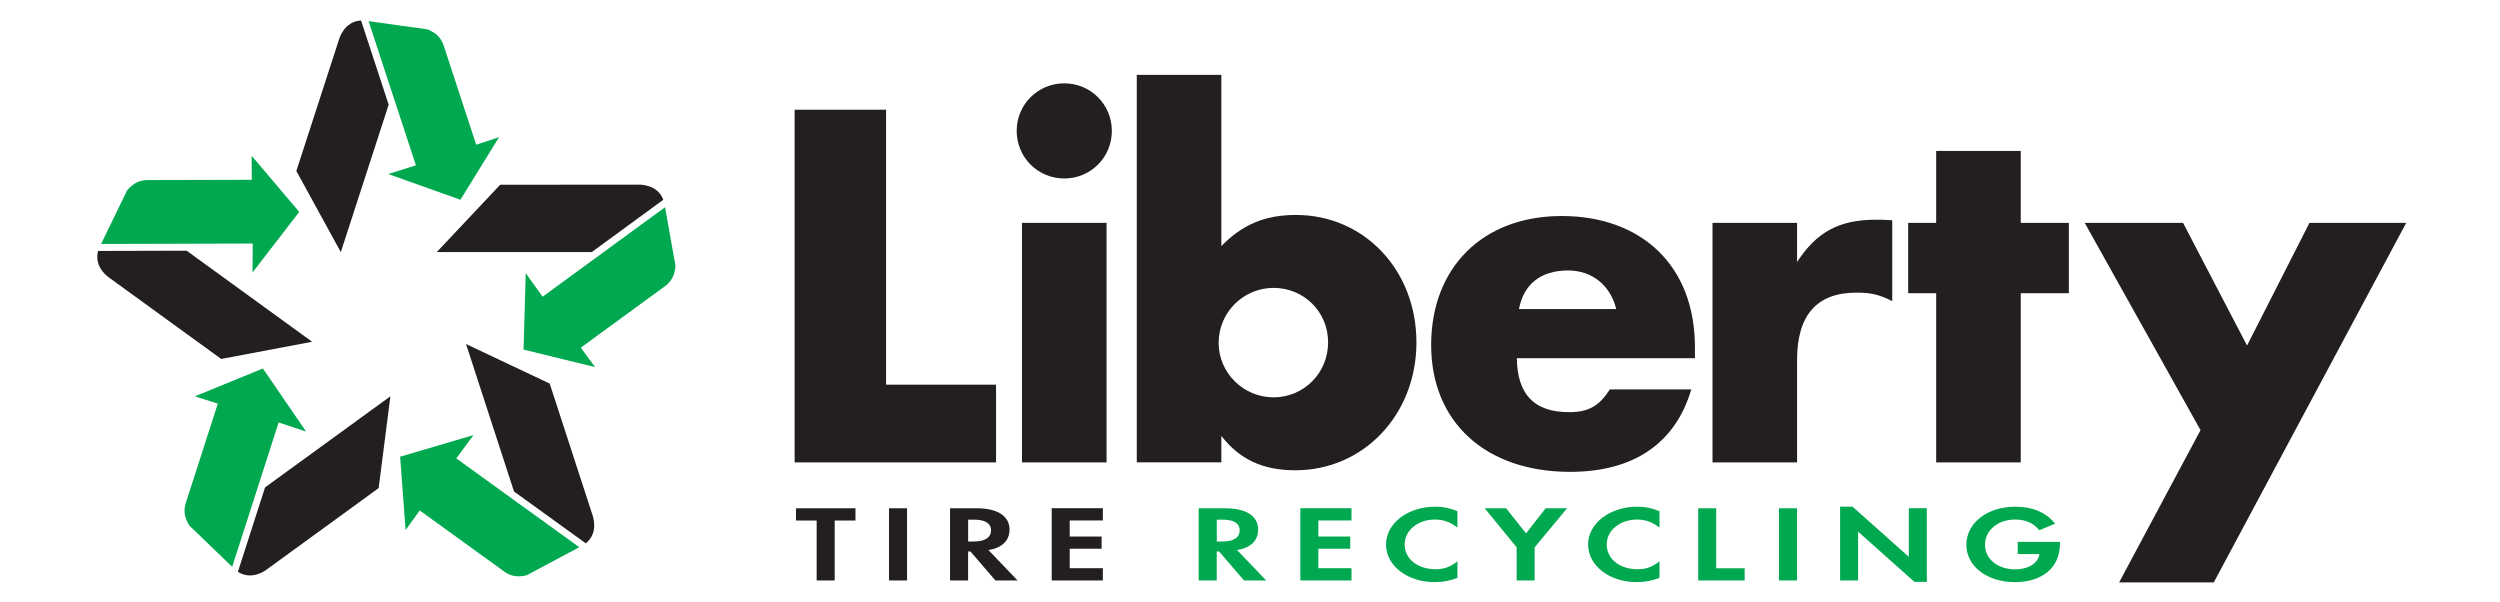
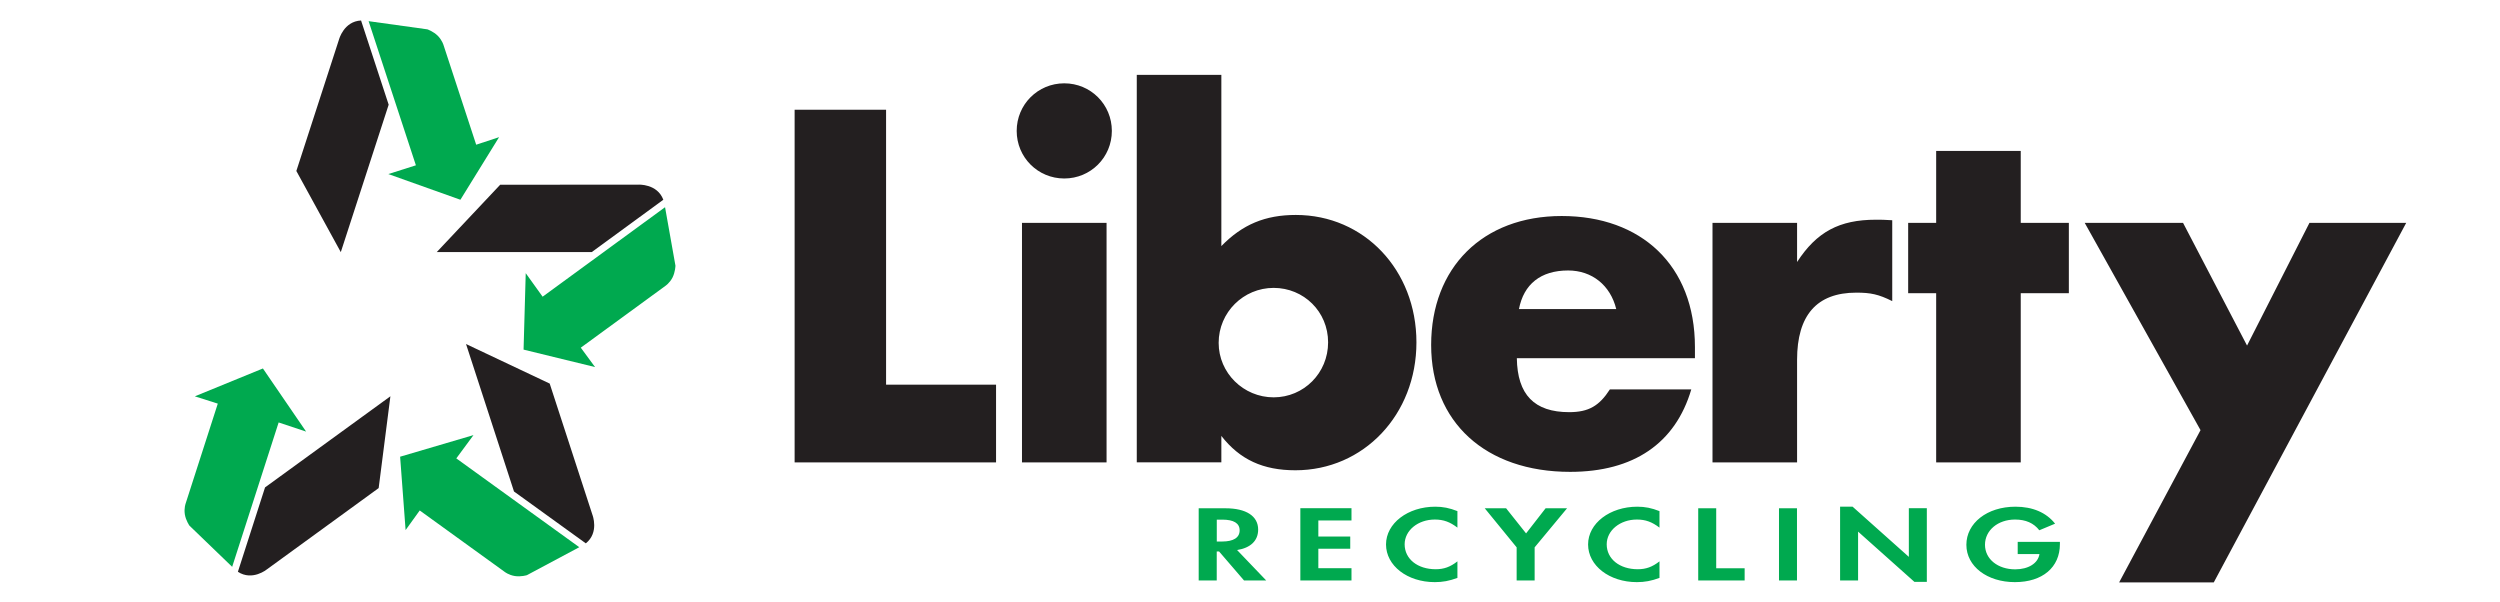
<svg xmlns="http://www.w3.org/2000/svg" width="274" height="66" viewBox="0 0 487.73 125.17">
  <path d="M168.22 79.96h22.86v16.15h-41.87v-73.3h19.01v57.14zM215.15 27.21c0 5.49-4.4 9.89-9.89 9.89s-9.89-4.4-9.89-9.89 4.4-9.89 9.89-9.89 9.89 4.4 9.89 9.89zm-1.1 68.9h-17.58V46.33h17.58v49.78zM237.9 51.16c4.4-4.51 9.12-6.48 15.5-6.48 14.18 0 25.06 11.43 25.06 26.48s-10.99 26.59-25.16 26.59c-6.7 0-11.54-2.2-15.39-7.14v5.49h-17.58V15.56h17.58v35.6zm-.55 20.11c0 6.26 5.17 11.32 11.43 11.32s11.32-5.05 11.32-11.43-5.06-11.32-11.32-11.32-11.43 5.06-11.43 11.43zM299.33 74.46c.11 7.58 3.63 11.21 10.88 11.21 4.07 0 6.26-1.32 8.46-4.73h16.92c-3.3 11.21-11.98 17.14-25.17 17.14-17.58 0-28.9-10.33-28.9-26.37s10.66-26.81 27.14-26.81 27.69 10.22 27.69 27.25v2.31h-37.03zm20.66-10.22c-1.21-4.95-5.05-8.02-10-8.02-5.71 0-9.23 2.86-10.22 8.02h20.22zM357.58 46.33v8.13c4.07-6.26 8.79-8.79 16.37-8.79 1.21 0 1.65 0 3.41.11v16.81c-2.86-1.43-4.51-1.76-7.47-1.76-8.24 0-12.31 4.73-12.31 13.96v21.32H340V46.33h17.58zM404.07 96.11h-17.58V60.94h-5.82V46.32h5.82V31.37h17.58v14.95h10v14.62h-10v35.17zM417.37 46.33h20.44l13.3 25.5 12.97-25.5h20.11l-40 74.73h-19.67l16.92-31.65-24.07-43.08z" style="fill:#231f20" />
  <g>
    <path d="m29.32 83.9-4.78-1.52 14.15-5.79 8.98 13.12-5.71-1.9-9.66 30.01-8.88-8.56s-.75-1.06-.96-2.35c-.2-1.29.18-2.29.18-2.29l6.67-20.72z" style="fill:#00a94f;fill-rule:evenodd" />
    <path d="m39.13 101.32-5.64 17.53c3.01 1.98 6.04-.51 6.04-.51l23.22-16.89 2.44-19.08-26.07 18.95z" style="fill:#231f20" />
-     <path d="m36.38 37.39-.03-5.01 9.89 11.67-9.71 12.59.04-6.02-31.52.09 5.39-11.1s.78-1.04 1.94-1.64c1.17-.59 2.23-.54 2.23-.54l21.77-.06z" style="fill:#00a94f;fill-rule:evenodd" />
-     <path d="m22.85 52.11-18.42.05c-.95 3.48 2.35 5.59 2.35 5.59l23.24 16.86 18.9-3.57-26.08-18.93z" style="fill:#231f20" />
    <path d="m83.02 30.08 4.76-1.57-8.04 13.01-14.98-5.34 5.73-1.82L60.66 4.4l12.22 1.7s1.23.42 2.16 1.34c.92.93 1.2 1.95 1.2 1.95l6.78 20.68z" style="fill:#00a94f;fill-rule:evenodd" />
    <path d="m64.83 21.76-5.74-17.5c-3.6.17-4.59 3.97-4.59 3.97l-8.86 27.31 9.24 16.87 9.95-30.65z" style="fill:#231f20" />
    <path d="m104.76 72.26 2.97 4.04-14.86-3.63.45-15.89 3.51 4.89 25.45-18.6 2.16 12.15s-.02 1.3-.61 2.47c-.6 1.16-1.49 1.74-1.49 1.74l-17.58 12.84z" style="fill:#00a94f;fill-rule:evenodd" />
    <path d="m107.05 52.39 14.87-10.87c-1.27-3.37-5.19-3.14-5.19-3.14l-28.72.02-13.19 14h32.23z" style="fill:#231f20" />
    <path d="m71.28 106.11-2.93 4.07-1.14-15.25 15.25-4.49-3.57 4.84 25.56 18.46-10.88 5.81s-1.24.39-2.53.18c-1.29-.21-2.12-.88-2.12-.88L71.28 106.1z" style="fill:#00a94f;fill-rule:evenodd" />
    <path d="m90.88 102.16 14.93 10.78c2.81-2.25 1.38-5.91 1.38-5.91l-8.89-27.3-17.39-8.22 9.97 30.65z" style="fill:#231f20" />
  </g>
  <g>
-     <path d="M153.79 120.66v-12.47h-4.29v-2.54h12.36v2.54h-4.32v12.47h-3.75zM172.58 120.66h-3.75v-15.01h3.75v15.01zM195.56 120.66h-4.61l-5.19-6.03h-.49v6.03h-3.75v-15.01h5.56c4.32 0 6.8 1.62 6.8 4.43 0 2.3-1.56 3.8-4.38 4.25l6.05 6.32zm-9.19-8.1c2.39 0 3.66-.81 3.66-2.32s-1.27-2.23-3.6-2.23h-1.15v4.55h1.09zM206.39 108.19v3.33h6.63v2.54h-6.63v4.05h6.89v2.54h-10.63v-15.01h10.63v2.54h-6.89z" style="fill:#231f20" />
    <path d="M247.24 120.66h-4.61l-5.19-6.03h-.49v6.03h-3.75v-15.01h5.56c4.32 0 6.8 1.62 6.8 4.43 0 2.3-1.56 3.8-4.38 4.25l6.05 6.32zm-9.19-8.1c2.39 0 3.66-.81 3.66-2.32s-1.27-2.23-3.6-2.23h-1.15v4.55h1.09zM258.07 108.19v3.33h6.63v2.54h-6.63v4.05h6.89v2.54h-10.63v-15.01h10.63v2.54h-6.89zM286.99 109.68c-1.55-1.19-2.91-1.69-4.7-1.69-3.52 0-6.28 2.27-6.28 5.15 0 3.04 2.68 5.18 6.45 5.18 1.7 0 3.03-.47 4.52-1.64v3.44c-1.7.63-3.08.88-4.7.88-5.71 0-10.14-3.42-10.14-7.83s4.55-7.85 10.23-7.85c1.61 0 2.97.27 4.61.92v3.44zM292.66 105.65h4.44l4.15 5.22 4.06-5.22h4.46l-6.74 8.12v6.89h-3.74v-6.89l-6.63-8.12zM328.99 109.68c-1.56-1.19-2.91-1.69-4.7-1.69-3.51 0-6.28 2.27-6.28 5.15 0 3.04 2.68 5.18 6.45 5.18 1.7 0 3.03-.47 4.52-1.64v3.44c-1.7.63-3.08.88-4.7.88-5.7 0-10.14-3.42-10.14-7.83s4.55-7.85 10.23-7.85c1.61 0 2.97.27 4.61.92v3.44zM340.77 118.12h5.91v2.54h-9.65v-15.01h3.74v12.47zM357.56 120.66h-3.74v-15.01h3.74v15.01zM366.52 105.31h2.59l11.7 10.44v-10.11h3.74v15.3h-2.59l-11.7-10.44v10.15h-3.74V105.3zM412.21 112.63v.47c0 4.84-3.63 7.9-9.36 7.9s-10.08-3.26-10.08-7.76 4.29-7.92 10.2-7.92c3.57 0 6.42 1.22 8.24 3.53l-3.28 1.37c-1.15-1.49-2.82-2.23-5.04-2.23-3.57 0-6.25 2.25-6.25 5.24s2.68 5.11 6.28 5.11c2.74 0 4.75-1.26 5.04-3.17h-4.52v-2.54h8.79z" style="fill:#00a94f" />
  </g>
</svg>